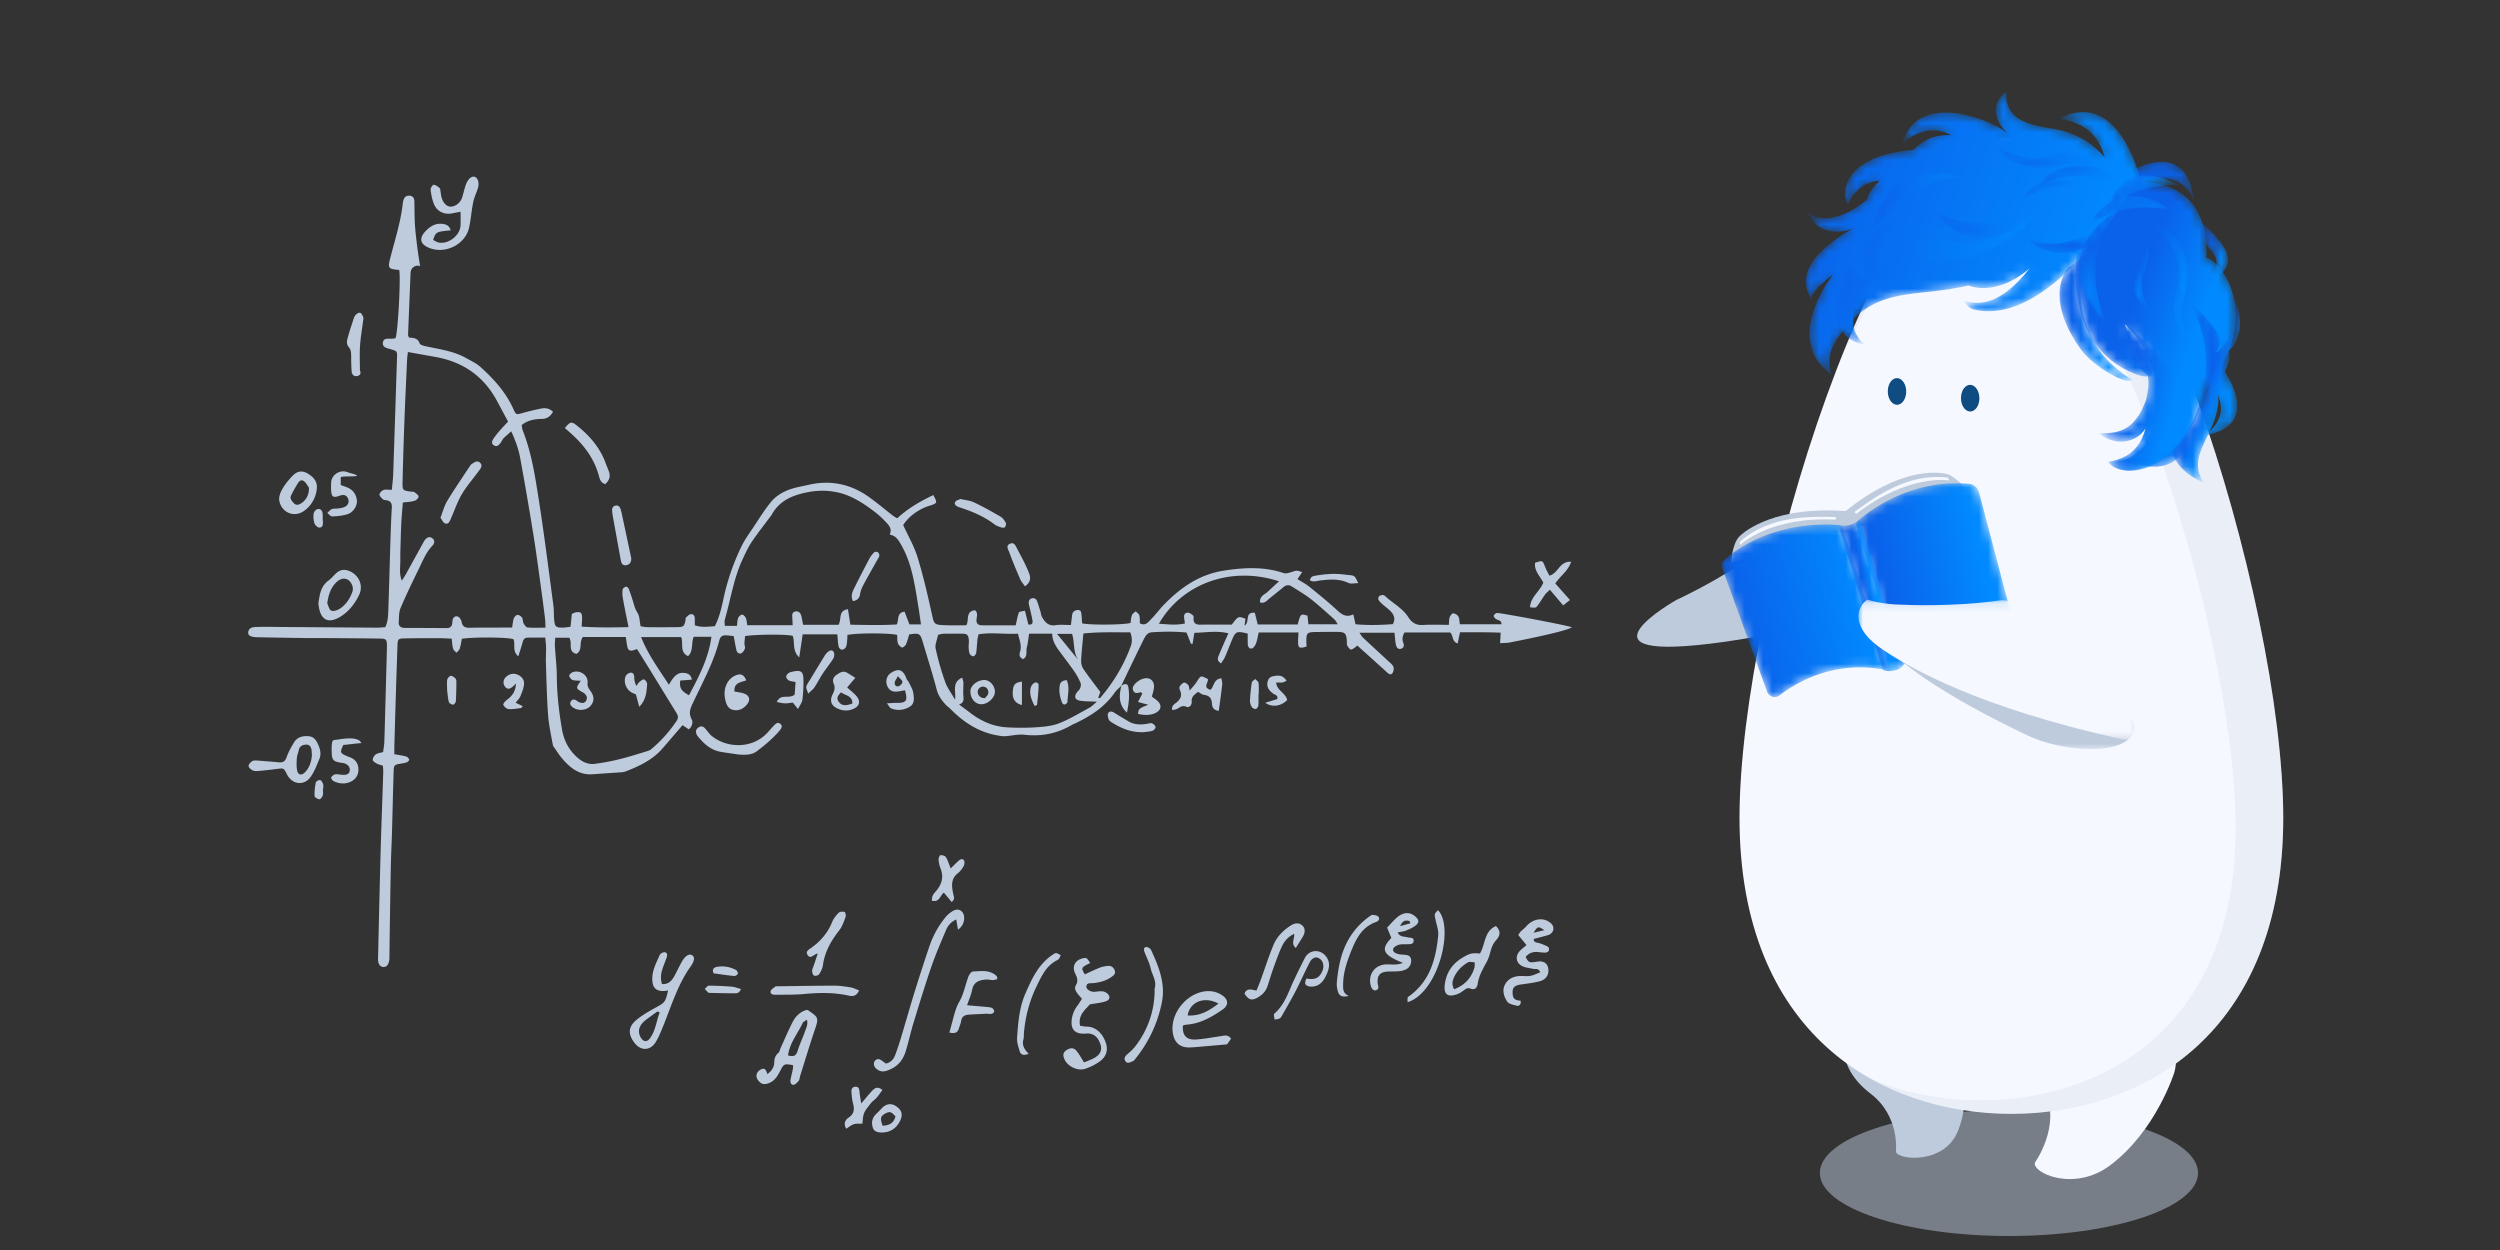
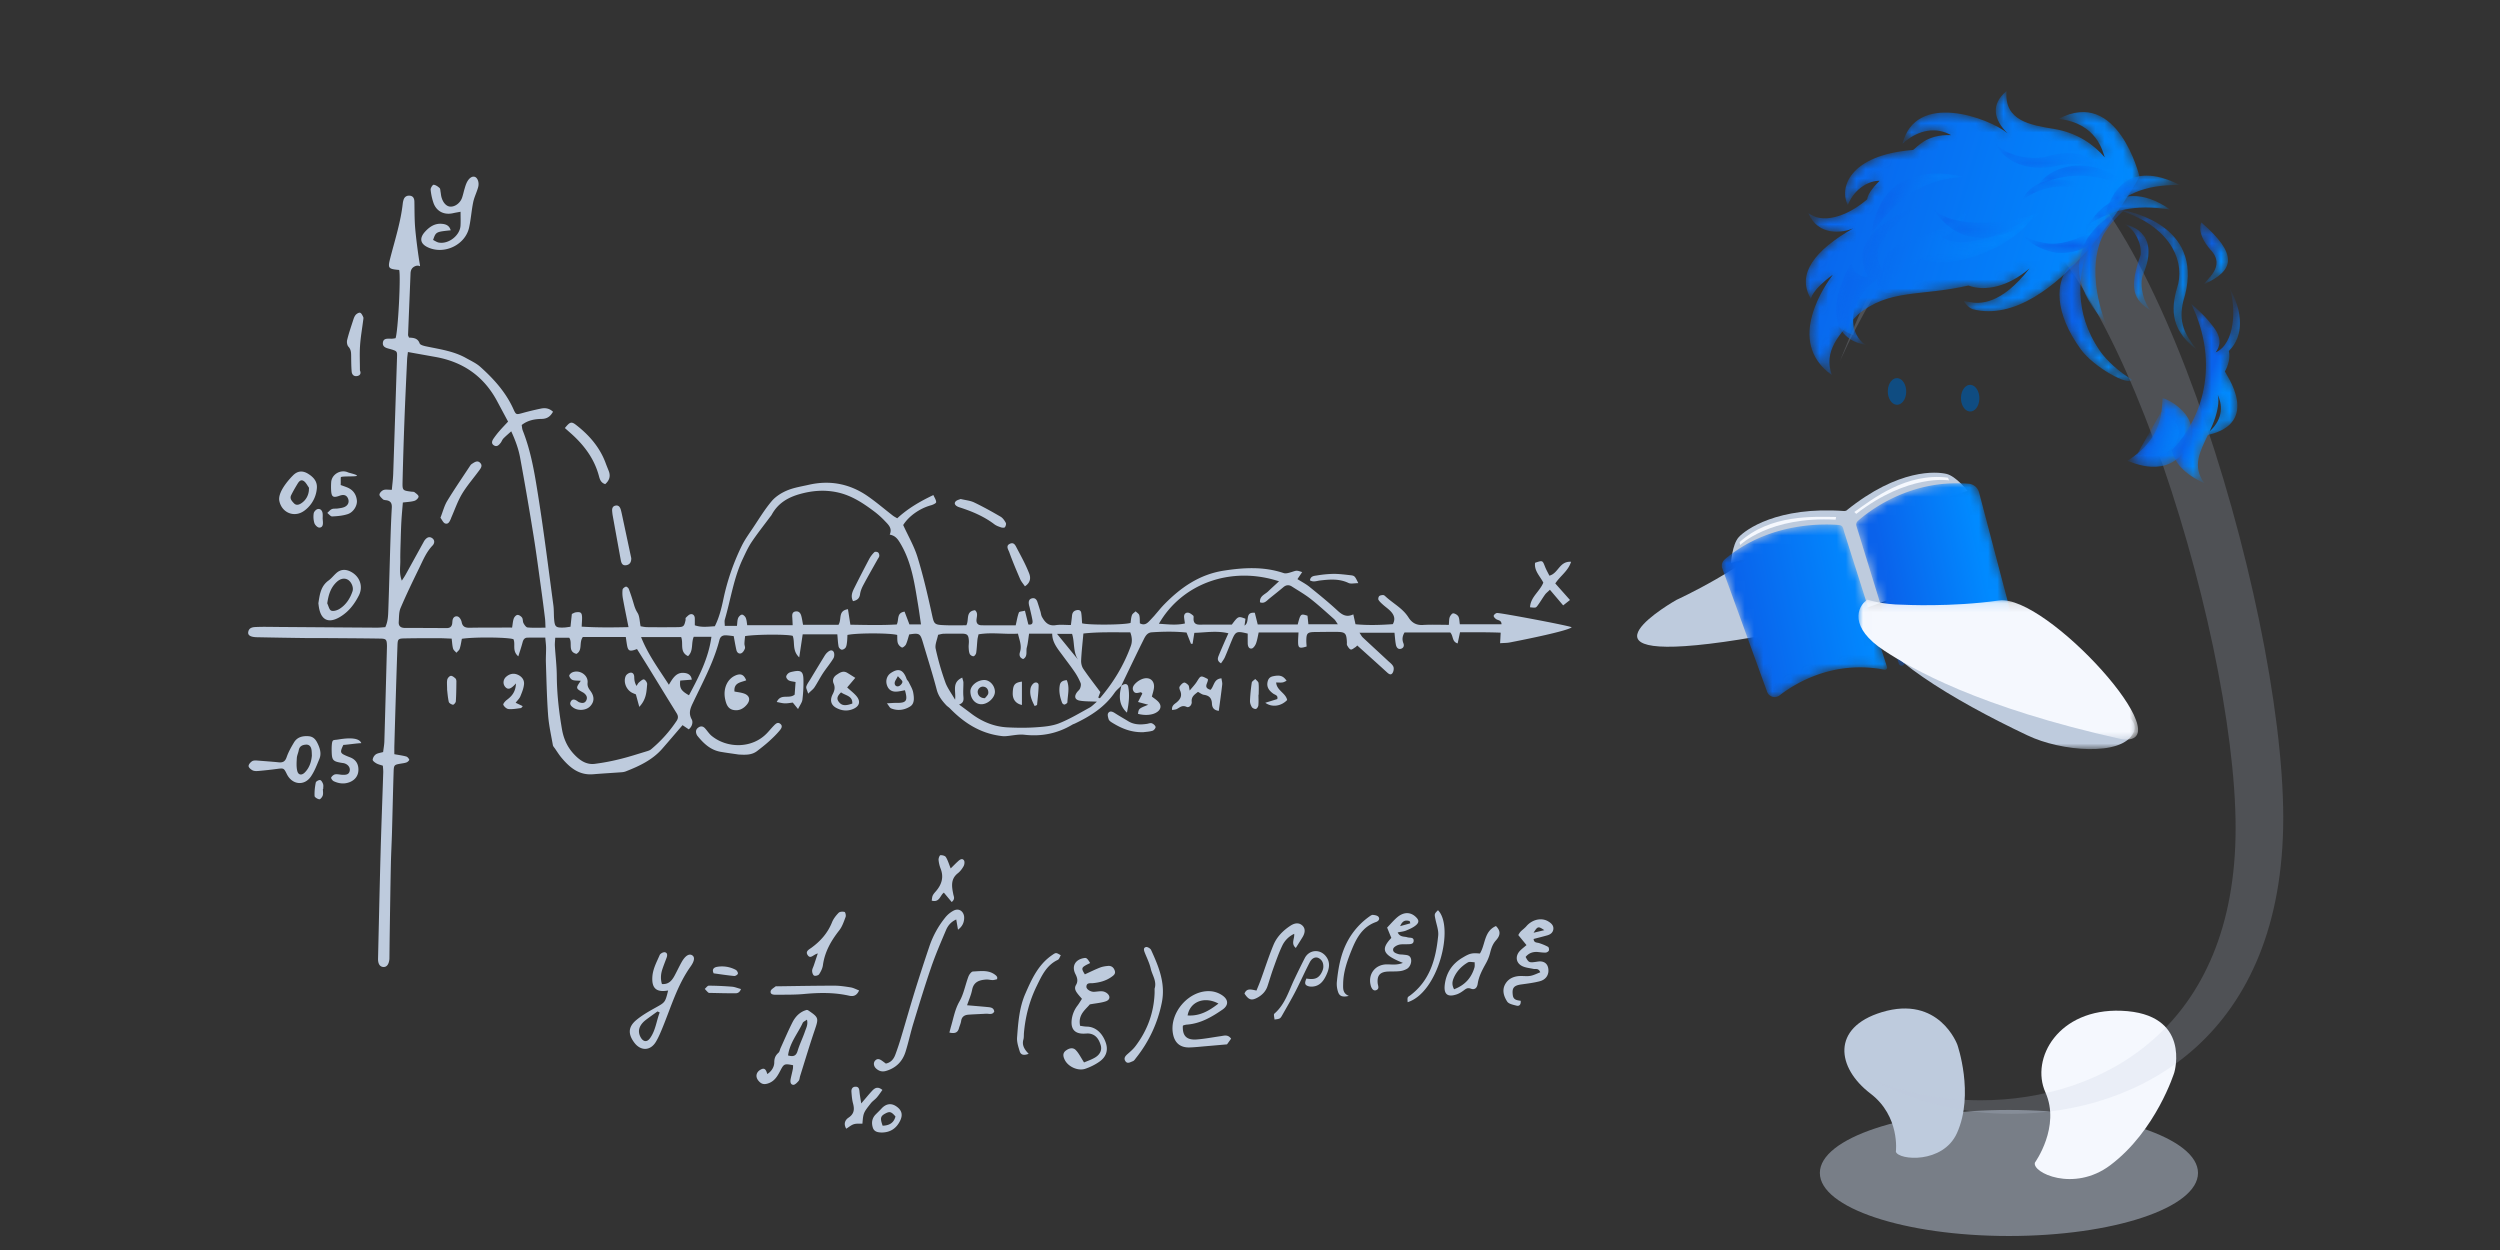
<svg xmlns="http://www.w3.org/2000/svg" xmlns:xlink="http://www.w3.org/1999/xlink" width="272px" height="136px" viewBox="0 0 272 136">
  <rect x="0" y="0" width="272" height="136" fill="#333333" stroke="none" />
  <defs>
    <path id="a" d="M.031 4.276c.217 2.399 1.91 3.293 2.98 3.665C2.298 4.171 4.17.325 4.17.325S-.315.421.03 4.275" />
    <path id="d" d="M.295 2.798C.513 4.35 1.421 4.988 2.1 5.114 2.02 2.65 2.888.118 2.888.118h-.045C2.47.118-.065.212.296 2.798" />
    <path id="g" d="M4.144.294c-.14 1.365.118 4.27-3.82 6.797.42.115 4.37 2.087 6.454-1.456C8.758 2.267 4.563.284 4.173.284c-.017 0-.026.003-.029.01" />
    <path id="j" d="M.284 4.756c.272.075 2.798 1.158 4.153-1.146C5.779 1.328 2.853.23 2.853.23S2.98 2.454.283 4.756" />
-     <path id="m" d="M4.332 2.146C1.712 3.295-.591 9.243.14 14.381c.62 4.36 2.566 7.248 6.275 8.757 1.334.542 1.887.228 2.034.038-.005-.177-3.185-4.824-3.033-5.421 5.852 5.832 3.839 15.244-1.756 14.965-.129.27 1.133 1.172 2.77.896 6.278-1.06 7.702-8.694 7.702-8.694 6.723-8.43 1.326-14.376.11-14.363.26-6.794-3.83-8.085-6.895-8.321.698-.217 4.082-1.356 5.55 2.016C12.486 1.032 11.004.073 9.385.073c-2.38 0-5.053 2.073-5.053 2.073" />
    <path id="p" d="M4.967 7.106c.44-.62.779-1.47-.283-2.832-.75-.963-1.114-1.333-2.38-2.468 3.19 6.61 1.185 12.543-2.102 15.933.255 1.268 1.238 2.559 3.536 3.594-1.345-1.829-.49-3.414.39-5.248 5.835-1.324 1.928-6.647 1.845-6.899.398-.73.6-1.546.426-2.23 1.698-1.653 1.514-4.321.123-6.757.648 1.968.6 5.952-1.555 6.907m-.04 7.073c.382-1.185.39-1.956.274-2.455.43.94.729 2.48-.89 3.975.227-.485.444-.989.616-1.52" />
    <path id="s" d="M5.575 6.175c.17 1.03.075 1.39-.168 2.631-1.313 3.695-3.398 3.656-5.084 3.67 1.562 1.434 4.034 1.1 5.005-.525-.6 2.34-2.08 3.307-4.035 3.617.634 1.32 5.23 2.198 8.849-3.392.73-1.128 1.111-4.436-7.408-12.052-.58 2.282 1.333 4.909 2.841 6.051" />
    <path id="v" d="M6.995 8.37C6.27 10.742 5.88 13.21 9 15.56c-1.297-1.63-2.012-3.005-1.461-5.253C10.072 2.325 2.178.494.304.306c5.565 1.644 7.318 5.27 6.691 8.063" />
    <path id="y" d="M1.762 3.344C.45 7.039.952 8.224 2.933 9.47c-.79-.727-1.347-2.728-.924-3.965C4.122.68.089.045.089.045c1.066.597 1.794 2.048 1.673 3.299" />
    <path id="B" d="M1.347 3.162C3.15 5.022.742 6.507.664 6.92 3.924 5.449 4.434 3.723.36.2c0 0-.618 1.12.987 2.962" />
    <path id="E" d="M21.962 4.607C19.92 2.913 11.936-.007 10.522 5.73c1.763-1.62 3.752-1.81 5.29-.928-2.734-.131-3.76 1.38-4.145 1.608-7 .548-8.055 4.187-7.1 5.99C5.33 10.503 7 9.725 8.026 9.768c-.451.445-1.297 1.35-1.355 2.018-2.31 1.981-4.968 2.67-6.41 1.473 1.063 2.582 3.76 2.165 4.884 1.686-4.14 2.358-6.212 4.947-4.596 7.668 0 0 .062-.938 2.39-2.628-.674.905-5.302 7.249-.108 10.916-.931-2.566.726-4.424 2.834-6.575 3.412-2.833 6.788-1.962 12.024-3.164 1.842.682 4.35.121 6.649-1.864-3.16 4.06-5.503 3.858-6.566 3.656-.293-.056-.49-.111-.578-.078.245.382.59.734.97.867 9.006 2.27 18.141-14.43 18.141-14.43S33.959-.44 27.51 3.032c4.155.466 4.79 3.549 5.01 4.179-1.212-1.396-2.98-2.668-5.525-3.09-2.546-.423-5.434-.864-5.158-4.121-1.752 1.438-1.4 3.14.124 4.607" />
    <path id="H" d="M3.68 8.02c-.932.084-1.835-.714-1.643-1.633-1.56 2.135-3.672 8.131 1.42 9.036-1.673-1.034-2.358-4.3 1.223-7.126-.147.872.62 1.71 1.726 1.447-1.502-1.983 1.939-2.136 3.106-3.78 1.47 1.205 7.262.274 11.012-3.103.423-.396 1.191-1.338 1.284-1.74-2.133 1.746-7.586 4.28-10.094 2.532 1.01-.026 2.593-1.475 2.806-2.954-3.526 3.923-8.983 2.214-9.242 6.625C3.15 4.045 8.443 1.136 9.282.171 2.862 2.854 2.387 5.516 3.679 8.02" />
    <path id="K" d="M.268 6.755C2.168 4.321 4.64.92 10.257.585c0 0-1.242-.381-2.857-.381-2.664 0-6.342 1.04-7.132 6.551" />
    <path id="N" d="M6.07 2.942c4.558-1.036 5.326.262 6.629 3.417-.355-1.77-.824-6.018-6.756-4.67-1.697.63-4.798.042-5.891-1.34 0 0 1.182 3.149 6.019 2.593" />
    <path id="Q" d="M11.723.768c.733-.487-1.902.651-3.72.821C3.325 2.09 1.4 1.316.157.297c4.492 6.696 11.565.47 11.565.47" />
    <path id="T" d="M.315 2.364C3.608-.217 7.531 1.307 7.531 1.307S6.668.726 5.895.367A6.08 6.08 0 0 0 4.155.1C1.89.1.537 1.557.316 2.364" />
    <path id="W" d="M.094 2.301c5.156-2.651 10.02.388 10.02.388s-1.003-1-1.945-1.678C6.891.35 5.701.096 4.645.096c-2.4 0-4.103 1.32-4.55 2.205" />
    <path id="Z" d="M2.826.255c-.428.509-1.301 1.293-1.722 1.419C-.201 3.342-.474 6.49 2.491 10.587c1.399 1.927 5.242 4.062 5.557 3.277-1.332-.768-2.775-2.082-3.492-3.131C1.582 6.376 2.43 2.425 3.017.22c.018-.067.008-.09-.015-.09-.054 0-.176.126-.176.126" />
    <path id="ac" d="M2.738 3.247C1.99 3.15 1.34 3.003.136 2.514c1.053 1.112 2.499 1.593 3.559 1.753 2.65.152 4.232-.862 6.005-3.984-3.994 3.502-6.962 2.964-6.962 2.964" />
    <path id="af" d="M1.283 3.475C-.353 6.57.136 9.01 3.319 12.822c-2.485-6.677-.165-9.94-.165-9.94.532-.844 1.08-1.542 2.38-2.72-2.044.66-3.464 2.131-4.25 3.313" />
    <path id="ai" d="M.28 4.218C2.21 2.155 4.3 1.046 8.298 1.076 6.859.346 5.672.058 4.693.058.979.058.279 4.218.279 4.218" />
    <path id="al" d="M.304 3.452C2.822 1.917 5.215 1.243 9.162 1.85 7.63.77 6.289.374 5.145.374 1.96.374.304 3.452.304 3.452" />
    <path id="ao" d="M.318 4.121A.9.9 0 0 0 0 4.797v.01a.86.86 0 0 0 .052.29L4.927 18.52a.874.874 0 0 0 1.353.4c1.75-1.353 5.887-3.866 11.417-2.795.178.034.33-.13.276-.303L13.34 1.22c-.154-.487-.125-.804-.634-.845a16.72 16.72 0 0 0-1.342-.052C8.739.323 4.12.875.318 4.121" />
    <path id="ar" d="M.326 4.128a.531.531 0 0 0-.155.554l4.616 15a.297.297 0 0 0 .498.116c4.215-4.256 9.425-4.27 11.352-4.104a.532.532 0 0 0 .561-.665L13.516 1.034A1.287 1.287 0 0 0 12.38.078c-.44-.036-.871-.053-1.294-.053C5.332.025 1.34 3.223.326 4.128" />
    <path id="au" d="M.095.764C.082.761 4.84 16.307 4.907 16.444c.143.393 1.937.28 2.282-.479C6.494 13.081 2.406.16 2.406.16s-.902.945-2.31.604" />
    <path id="ax" d="M.339.34h28.586v13.755H.34z" />
    <path id="az" d="M.007.112h30.427v15.23H.007z" />
    <linearGradient id="b" x1="35.538%" x2="64.232%" y1="36.58%" y2="51.853%">
      <stop offset="0%" stop-color="#0A62EB" />
      <stop offset="100%" stop-color="#018AFF" />
    </linearGradient>
    <linearGradient id="e" x1="36.113%" x2="62.879%" y1="37.066%" y2="51.86%">
      <stop offset="0%" stop-color="#0A62EB" />
      <stop offset="100%" stop-color="#018AFF" />
    </linearGradient>
    <linearGradient id="h" x1="19.418%" x2="90.824%" y1="42.601%" y2="64.763%">
      <stop offset="0%" stop-color="#0A62EB" />
      <stop offset="100%" stop-color="#018AFF" />
    </linearGradient>
    <linearGradient id="k" x1="20.297%" x2="89.542%" y1="43.363%" y2="65.004%">
      <stop offset="0%" stop-color="#0A62EB" />
      <stop offset="100%" stop-color="#018AFF" />
    </linearGradient>
    <linearGradient id="n" x1="34.604%" x2="62.831%" y1="42.357%" y2="58.157%">
      <stop offset="0%" stop-color="#0A62EB" />
      <stop offset="100%" stop-color="#018AFF" />
    </linearGradient>
    <linearGradient id="q" x1="43.71%" x2="56.556%" y1="43.115%" y2="53.752%">
      <stop offset="0%" stop-color="#0A62EB" />
      <stop offset="100%" stop-color="#018AFF" />
    </linearGradient>
    <linearGradient id="t" x1="31.688%" x2="69.878%" y1="45.868%" y2="63.801%">
      <stop offset="0%" stop-color="#0A62EB" />
      <stop offset="100%" stop-color="#018AFF" />
    </linearGradient>
    <linearGradient id="w" x1="27.456%" x2="72.696%" y1="38.008%" y2="61.07%">
      <stop offset="0%" stop-color="#0A62EB" />
      <stop offset="100%" stop-color="#018AFF" />
    </linearGradient>
    <linearGradient id="z" x1="41.768%" x2="58.244%" y1="41.993%" y2="57.864%">
      <stop offset="0%" stop-color="#0A62EB" />
      <stop offset="100%" stop-color="#018AFF" />
    </linearGradient>
    <linearGradient id="C" x1="34.662%" x2="60.416%" y1="45.447%" y2="62.1%">
      <stop offset="0%" stop-color="#0A62EB" />
      <stop offset="100%" stop-color="#018AFF" />
    </linearGradient>
    <linearGradient id="F" x1="1.805%" x2="90.44%" y1="41.688%" y2="63.611%">
      <stop offset="0%" stop-color="#0A62EB" />
      <stop offset="100%" stop-color="#018AFF" />
    </linearGradient>
    <linearGradient id="I" x1="7.379%" x2="87.782%" y1="41.326%" y2="57.852%">
      <stop offset="0%" stop-color="#0A62EB" />
      <stop offset="100%" stop-color="#018AFF" />
    </linearGradient>
    <linearGradient id="L" x1="11.035%" x2="87.836%" y1="43.827%" y2="58.463%">
      <stop offset="0%" stop-color="#0A62EB" />
      <stop offset="100%" stop-color="#018AFF" />
    </linearGradient>
    <linearGradient id="O" x1="-0.905%" x2="104.042%" y1="40.189%" y2="54.681%">
      <stop offset="0%" stop-color="#0A62EB" />
      <stop offset="100%" stop-color="#018AFF" />
    </linearGradient>
    <linearGradient id="R" x1="1.396%" x2="94.443%" y1="45.201%" y2="52.378%">
      <stop offset="0%" stop-color="#0A62EB" />
      <stop offset="100%" stop-color="#018AFF" />
    </linearGradient>
    <linearGradient id="U" x1="6.716%" x2="95.005%" y1="47.667%" y2="55.716%">
      <stop offset="0%" stop-color="#0A62EB" />
      <stop offset="100%" stop-color="#018AFF" />
    </linearGradient>
    <linearGradient id="X" x1="11.106%" x2="91.636%" y1="46.779%" y2="57.538%">
      <stop offset="0%" stop-color="#0A62EB" />
      <stop offset="100%" stop-color="#018AFF" />
    </linearGradient>
    <linearGradient id="aa" x1="32.002%" x2="72.587%" y1="38.372%" y2="59.18%">
      <stop offset="0%" stop-color="#0A62EB" />
      <stop offset="100%" stop-color="#018AFF" />
    </linearGradient>
    <linearGradient id="ad" x1="40.011%" x2="57.83%" y1="59.422%" y2="35.722%">
      <stop offset="0%" stop-color="#0A62EB" />
      <stop offset="100%" stop-color="#018AFF" />
    </linearGradient>
    <linearGradient id="ag" x1="43.961%" x2="62.789%" y1="27.261%" y2="66.922%">
      <stop offset="0%" stop-color="#0A62EB" />
      <stop offset="100%" stop-color="#018AFF" />
    </linearGradient>
    <linearGradient id="aj" x1="-1.32%" x2="89.135%" y1="62.32%" y2="33.845%">
      <stop offset="0%" stop-color="#0A62EB" />
      <stop offset="100%" stop-color="#018AFF" />
    </linearGradient>
    <linearGradient id="am" x1="-0.707%" x2="94.879%" y1="55.289%" y2="44.351%">
      <stop offset="0%" stop-color="#0A62EB" />
      <stop offset="100%" stop-color="#018AFF" />
    </linearGradient>
    <linearGradient id="ap" x1="10.708%" x2="87.319%" y1="57.052%" y2="40.264%">
      <stop offset="0%" stop-color="#0A62EB" />
      <stop offset="100%" stop-color="#018AFF" />
    </linearGradient>
    <linearGradient id="as" x1="19.061%" x2="80.623%" y1="56.084%" y2="41.047%">
      <stop offset="0%" stop-color="#0A62EB" />
      <stop offset="100%" stop-color="#018AFF" />
    </linearGradient>
    <linearGradient id="av" x1="45.211%" x2="54.946%" y1="52.965%" y2="48.21%">
      <stop offset="0%" stop-color="#0A62EB" />
      <stop offset="100%" stop-color="#018AFF" />
    </linearGradient>
  </defs>
  <g fill="none" fill-rule="evenodd">
    <path d="M0 0h272v136H0V0Z" />
    <path fill="#BECBDD" d="M239.143 127.619c0 3.787-9.21 6.857-20.572 6.857-11.36 0-20.571-3.07-20.571-6.857 0-3.787 9.21-6.857 20.571-6.857 11.362 0 20.572 3.07 20.572 6.857" opacity="0.5" />
    <path fill="#BECBDD" d="M213.552 61.057s-8.278 6.291-25.992 8.781c-17.63 2.477-5.16-4.57-5.16-4.57s7.68-3.498 11.211-7.36c3.53-3.861 25.743-.54 19.941 3.15m-.594 52.599s1.88 5.377-.04 9.624c-1.525 3.371-6.355 2.96-6.647 2.028 0 0 .49-3.849-2.765-6.329-3.673-2.797-4.292-7.179 1.231-8.855 6.244-1.895 8.22 3.532 8.22 3.532" />
    <path fill="#F5F8FE" d="M236.565 116.683s-1.968 6.336-6.971 10.096c-3.972 2.984-8.567.789-8.19-.297 0 0 2.806-3.898 1.14-7.624-1.667-3.727 1.44-9.144 8.239-8.888 7.687.29 5.782 6.713 5.782 6.713" />
-     <path fill="#F5F8FE" d="M248.417 88.986c0 23.508-15.347 32.2-29.579 32.2-14.232 0-29.58-8.692-29.58-32.2 0-23.508 15.348-73.977 29.58-73.977 14.232 0 29.58 50.47 29.58 73.977" />
    <path fill="#BECBDD" d="M218.838 15.009c-6.505 0-13.242 10.546-18.641 24.24 4.634-10.028 10.045-17.21 15.295-17.21 13.348 0 27.743 46.426 27.743 68.051s-14.395 29.62-27.743 29.62c-4.06 0-8.213-.744-12.03-2.38 4.726 2.672 10.127 3.856 15.376 3.856 14.232 0 29.58-8.692 29.58-32.2 0-23.507-15.348-73.977-29.58-73.977" opacity="0.2" />
    <path fill="#0F4C81" d="M207.394 42.685c-.034.8-.508 1.406-1.06 1.353-.553-.052-.974-.743-.94-1.543.033-.8.507-1.406 1.06-1.353.552.053.973.744.94 1.543m7.961.733c-.033.8-.508 1.405-1.06 1.352-.553-.052-.974-.743-.94-1.543.033-.8.508-1.406 1.06-1.353.552.053.973.744.94 1.544" />
    <g transform="translate(198.762 28.571)">
      <mask id="c" fill="#fff">
        <use xlink:href="#a" />
      </mask>
      <path fill="url(#b)" d="M.031 4.276c.217 2.399 1.91 3.293 2.98 3.665C2.298 4.171 4.17.325 4.17.325S-.315.421.03 4.275" mask="url(#c)" />
    </g>
    <g transform="translate(199.524 30.095)">
      <mask id="f" fill="#fff">
        <use xlink:href="#d" />
      </mask>
      <path fill="url(#e)" d="M.295 2.798C.513 4.35 1.421 4.988 2.1 5.114 2.02 2.65 2.888.118 2.888.118h-.045C2.47.118-.065.212.296 2.798" mask="url(#f)" />
    </g>
    <g transform="translate(231.143 43.048)">
      <mask id="i" fill="#fff">
        <use xlink:href="#g" />
      </mask>
      <path fill="url(#h)" d="M4.144.294c-.14 1.365.118 4.27-3.82 6.797.42.115 4.37 2.087 6.454-1.456C8.758 2.267 4.563.284 4.173.284c-.017 0-.026.003-.029.01" mask="url(#i)" />
    </g>
    <g transform="translate(232.286 44.571)">
      <mask id="l" fill="#fff">
        <use xlink:href="#j" />
      </mask>
-       <path fill="url(#k)" d="M.284 4.756c.272.075 2.798 1.158 4.153-1.146C5.779 1.328 2.853.23 2.853.23S2.98 2.454.283 4.756" mask="url(#l)" />
+       <path fill="url(#k)" d="M.284 4.756c.272.075 2.798 1.158 4.153-1.146C5.779 1.328 2.853.23 2.853.23" mask="url(#l)" />
    </g>
    <g transform="translate(225.81 17.524)">
      <mask id="o" fill="#fff">
        <use xlink:href="#m" />
      </mask>
      <path fill="url(#n)" d="M4.332 2.146C1.712 3.295-.591 9.243.14 14.381c.62 4.36 2.566 7.248 6.275 8.757 1.334.542 1.887.228 2.034.038-.005-.177-3.185-4.824-3.033-5.421 5.852 5.832 3.839 15.244-1.756 14.965-.129.27 1.133 1.172 2.77.896 6.278-1.06 7.702-8.694 7.702-8.694 6.723-8.43 1.326-14.376.11-14.363.26-6.794-3.83-8.085-6.895-8.321.698-.217 4.082-1.356 5.55 2.016C12.486 1.032 11.004.073 9.385.073c-2.38 0-5.053 2.073-5.053 2.073" mask="url(#o)" />
    </g>
    <g transform="translate(236.095 31.238)">
      <mask id="r" fill="#fff">
        <use xlink:href="#p" />
      </mask>
      <path fill="url(#q)" d="M4.967 7.106c.44-.62.779-1.47-.283-2.832-.75-.963-1.114-1.333-2.38-2.468 3.19 6.61 1.185 12.543-2.102 15.933.255 1.268 1.238 2.559 3.536 3.594-1.345-1.829-.49-3.414.39-5.248 5.835-1.324 1.928-6.647 1.845-6.899.398-.73.6-1.546.426-2.23 1.698-1.653 1.514-4.321.123-6.757.648 1.968.6 5.952-1.555 6.907m-.04 7.073c.382-1.185.39-1.956.274-2.455.43.94.729 2.48-.89 3.975.227-.485.444-.989.616-1.52" mask="url(#r)" />
    </g>
    <g transform="translate(228.095 34.667)">
      <mask id="u" fill="#fff">
        <use xlink:href="#s" />
      </mask>
-       <path fill="url(#t)" d="M5.575 6.175c.17 1.03.075 1.39-.168 2.631-1.313 3.695-3.398 3.656-5.084 3.67 1.562 1.434 4.034 1.1 5.005-.525-.6 2.34-2.08 3.307-4.035 3.617.634 1.32 5.23 2.198 8.849-3.392.73-1.128 1.111-4.436-7.408-12.052-.58 2.282 1.333 4.909 2.841 6.051" mask="url(#u)" />
    </g>
    <g transform="translate(230 22.476)">
      <mask id="x" fill="#fff">
        <use xlink:href="#v" />
      </mask>
      <path fill="url(#w)" d="M6.995 8.37C6.27 10.742 5.88 13.21 9 15.56c-1.297-1.63-2.012-3.005-1.461-5.253C10.072 2.325 2.178.494.304.306c5.565 1.644 7.318 5.27 6.691 8.063" mask="url(#x)" />
    </g>
    <g transform="translate(231.143 24.381)">
      <mask id="A" fill="#fff">
        <use xlink:href="#y" />
      </mask>
      <path fill="url(#z)" d="M1.762 3.344C.45 7.039.952 8.224 2.933 9.47c-.79-.727-1.347-2.728-.924-3.965C4.122.68.089.045.089.045c1.066.597 1.794 2.048 1.673 3.299" mask="url(#A)" />
    </g>
    <g transform="translate(239.143 24)">
      <mask id="D" fill="#fff">
        <use xlink:href="#B" />
      </mask>
      <path fill="url(#C)" d="M1.347 3.162C3.15 5.022.742 6.507.664 6.92 3.924 5.449 4.434 3.723.36.2c0 0-.618 1.12.987 2.962" mask="url(#D)" />
    </g>
    <g transform="translate(196.476 9.905)">
      <mask id="G" fill="#fff">
        <use xlink:href="#E" />
      </mask>
      <path fill="url(#F)" d="M21.962 4.607C19.92 2.913 11.936-.007 10.522 5.73c1.763-1.62 3.752-1.81 5.29-.928-2.734-.131-3.76 1.38-4.145 1.608-7 .548-8.055 4.187-7.1 5.99C5.33 10.503 7 9.725 8.026 9.768c-.451.445-1.297 1.35-1.355 2.018-2.31 1.981-4.968 2.67-6.41 1.473 1.063 2.582 3.76 2.165 4.884 1.686-4.14 2.358-6.212 4.947-4.596 7.668 0 0 .062-.938 2.39-2.628-.674.905-5.302 7.249-.108 10.916-.931-2.566.726-4.424 2.834-6.575 3.412-2.833 6.788-1.962 12.024-3.164 1.842.682 4.35.121 6.649-1.864-3.16 4.06-5.503 3.858-6.566 3.656-.293-.056-.49-.111-.578-.078.245.382.59.734.97.867 9.006 2.27 18.141-14.43 18.141-14.43S33.959-.44 27.51 3.032c4.155.466 4.79 3.549 5.01 4.179-1.212-1.396-2.98-2.668-5.525-3.09-2.546-.423-5.434-.864-5.158-4.121-1.752 1.438-1.4 3.14.124 4.607" mask="url(#G)" />
    </g>
    <g transform="translate(199.524 22.095)">
      <mask id="J" fill="#fff">
        <use xlink:href="#H" />
      </mask>
      <path fill="url(#I)" d="M3.68 8.02c-.932.084-1.835-.714-1.643-1.633-1.56 2.135-3.672 8.131 1.42 9.036-1.673-1.034-2.358-4.3 1.223-7.126-.147.872.62 1.71 1.726 1.447-1.502-1.983 1.939-2.136 3.106-3.78 1.47 1.205 7.262.274 11.012-3.103.423-.396 1.191-1.338 1.284-1.74-2.133 1.746-7.586 4.28-10.094 2.532 1.01-.026 2.593-1.475 2.806-2.954-3.526 3.923-8.983 2.214-9.242 6.625C3.15 4.045 8.443 1.136 9.282.171 2.862 2.854 2.387 5.516 3.679 8.02" mask="url(#J)" />
    </g>
    <g transform="translate(203.333 18.667)">
      <mask id="M" fill="#fff">
        <use xlink:href="#K" />
      </mask>
      <path fill="url(#L)" d="M.268 6.755C2.168 4.321 4.64.92 10.257.585c0 0-1.242-.381-2.857-.381-2.664 0-6.342 1.04-7.132 6.551" mask="url(#M)" />
    </g>
    <g transform="translate(217.048 15.238)">
      <mask id="P" fill="#fff">
        <use xlink:href="#N" />
      </mask>
      <path fill="url(#O)" d="M6.07 2.942c4.558-1.036 5.326.262 6.629 3.417-.355-1.77-.824-6.018-6.756-4.67-1.697.63-4.798.042-5.891-1.34 0 0 1.182 3.149 6.019 2.593" mask="url(#P)" />
    </g>
    <g transform="translate(210.19 22.476)">
      <mask id="S" fill="#fff">
        <use xlink:href="#Q" />
      </mask>
      <path fill="url(#R)" d="M11.723.768c.733-.487-1.902.651-3.72.821C3.325 2.09 1.4 1.316.157.297c4.492 6.696 11.565.47 11.565.47" mask="url(#S)" />
    </g>
    <g transform="translate(219.714 19.429)">
      <mask id="V" fill="#fff">
        <use xlink:href="#T" />
      </mask>
      <path fill="url(#U)" d="M.315 2.364C3.608-.217 7.531 1.307 7.531 1.307S6.668.726 5.895.367A6.08 6.08 0 0 0 4.155.1C1.89.1.537 1.557.316 2.364" mask="url(#V)" />
    </g>
    <g transform="translate(221.619 17.905)">
      <mask id="Y" fill="#fff">
        <use xlink:href="#W" />
      </mask>
      <path fill="url(#X)" d="M.094 2.301c5.156-2.651 10.02.388 10.02.388s-1.003-1-1.945-1.678C6.891.35 5.701.096 4.645.096c-2.4 0-4.103 1.32-4.55 2.205" mask="url(#Y)" />
    </g>
    <g transform="translate(223.905 27.429)">
      <mask id="ab" fill="#fff">
        <use xlink:href="#Z" />
      </mask>
      <path fill="url(#aa)" d="M2.826.255c-.428.509-1.301 1.293-1.722 1.419C-.201 3.342-.474 6.49 2.491 10.587c1.399 1.927 5.242 4.062 5.557 3.277-1.332-.768-2.775-2.082-3.492-3.131C1.582 6.376 2.43 2.425 3.017.22c.018-.067.008-.09-.015-.09-.054 0-.176.126-.176.126" mask="url(#ab)" />
    </g>
    <g transform="translate(220.095 23.238)">
      <mask id="ae" fill="#fff">
        <use xlink:href="#ac" />
      </mask>
      <path fill="url(#ad)" d="M2.738 3.247C1.99 3.15 1.34 3.003.136 2.514c1.053 1.112 2.499 1.593 3.559 1.753 2.65.152 4.232-.862 6.005-3.984-3.994 3.502-6.962 2.964-6.962 2.964" mask="url(#ae)" />
    </g>
    <g transform="translate(225.81 22.476)">
      <mask id="ah" fill="#fff">
        <use xlink:href="#af" />
      </mask>
      <path fill="url(#ag)" d="M1.283 3.475C-.353 6.57.136 9.01 3.319 12.822c-2.485-6.677-.165-9.94-.165-9.94.532-.844 1.08-1.542 2.38-2.72-2.044.66-3.464 2.131-4.25 3.313" mask="url(#ah)" />
    </g>
    <g transform="translate(228.857 19.048)">
      <mask id="ak" fill="#fff">
        <use xlink:href="#ai" />
      </mask>
      <path fill="url(#aj)" d="M.28 4.218C2.21 2.155 4.3 1.046 8.298 1.076 6.859.346 5.672.058 4.693.058.979.058.279 4.218.279 4.218" mask="url(#ak)" />
    </g>
    <g transform="translate(226.952 20.952)">
      <mask id="an" fill="#fff">
        <use xlink:href="#al" />
      </mask>
      <path fill="url(#am)" d="M.304 3.452C2.822 1.917 5.215 1.243 9.162 1.85 7.63.77 6.289.374 5.145.374 1.96.374.304 3.452.304 3.452" mask="url(#an)" />
    </g>
    <path fill="#BECBDD" d="M214.068 53.403s-1.255-1.604-2.302-1.845c-1.044-.241-5.162-.641-10.903 4.007l-.192.036c-7.32-.532-10.775 2.049-11.494 2.84-.723.794-.842 2.828-.842 2.828l11.874-3.37c1.123.181 1.937-.563 1.937-.563l11.922-3.933Z" />
    <g transform="translate(187.333 56.742)">
      <mask id="aq" fill="#fff">
        <use xlink:href="#ao" />
      </mask>
      <path fill="url(#ap)" d="M.318 4.121A.9.9 0 0 0 0 4.797v.01a.86.86 0 0 0 .052.29L4.927 18.52a.874.874 0 0 0 1.353.4c1.75-1.353 5.887-3.866 11.417-2.795.178.034.33-.13.276-.303L13.34 1.22c-.154-.487-.125-.804-.634-.845a16.72 16.72 0 0 0-1.342-.052C8.739.323 4.12.875.318 4.121" mask="url(#aq)" />
    </g>
    <path fill="#F5F8FE" d="M199.768 56.249c-2.467-.029-7.138-.307-10.5 2.73-.004-.015.06.318.06.318s3.195-3.144 10.383-2.758l.057-.29Z" />
    <g transform="translate(201.81 52.551)">
      <mask id="at" fill="#fff">
        <use xlink:href="#ar" />
      </mask>
      <path fill="url(#as)" d="M.326 4.128a.531.531 0 0 0-.155.554l4.616 15a.297.297 0 0 0 .498.116c4.215-4.256 9.425-4.27 11.352-4.104a.532.532 0 0 0 .561-.665L13.516 1.034A1.287 1.287 0 0 0 12.38.078c-.44-.036-.871-.053-1.294-.053C5.332.025 1.34 3.223.326 4.128" mask="url(#at)" />
    </g>
    <path fill="#F5F8FE" d="M201.747 55.706c2.012-1.43 5.693-4.316 10.188-3.736-.007-.013.13.296.13.296s-4.415-.765-10.105 3.645l-.213-.205Z" />
    <g transform="translate(199.905 56.36)">
      <mask id="aw" fill="#fff">
        <use xlink:href="#au" />
      </mask>
-       <path fill="url(#av)" d="M.095.764C.082.761 4.84 16.307 4.907 16.444c.143.393 1.937.28 2.282-.479C6.494 13.081 2.406.16 2.406.16s-.902.945-2.31.604" mask="url(#aw)" />
    </g>
    <g transform="translate(203.333 67.408)">
      <mask id="ay" fill="#fff">
        <use xlink:href="#ax" />
      </mask>
      <path fill="#BECBDD" d="M17.275 12.61C9.02 8.708.843 3.703.34.34c0 0 4.399 6.551 19.302 5.036-2.627 2.66 10.732 3.537 9.154 6.923-1.23 2.643-7.933 2.039-11.52.31" mask="url(#ay)" />
    </g>
    <g transform="translate(202.19 65.123)">
      <mask id="aA" fill="#fff">
        <use xlink:href="#az" />
      </mask>
      <path fill="#F5F8FE" d="M28.69 15.31C12.973 11.819 5.804 7.618 2.834 5.678-1.033 3.151-.172.888.987.112c0 0 1.505.54 3.894.56 0 0 5.229.277 10.41-.462 5.18-.739 20.222 15.939 13.398 15.1" mask="url(#aA)" />
    </g>
    <path fill="#BECBDD" d="M97.504 120.363c.635.429.76.952.395 1.644-.421.797-1.052 1.202-1.977 1.212-.343-.018-.803-.04-.959-.534-.162-.514-.096-1.016.306-1.429.205-.21.423-.41.62-.627.489-.544 1.06-.642 1.615-.266Zm-4.419-2.129c.369-.002.405.277.43.568.032.346.1.688.187 1.253.471-.55.787-.94 1.126-1.31.292-.316.608-.622 1.18-.158-.205.28-.39.567-.612.822-.195.226-.463.392-.646.625-.825 1.047-.818 1.052-.918 2.219-.31.014-.641-.03-.93.06-.29.09-.54.312-.83.49-.345-.577-.068-.992.241-1.196.64-.424.665-.926.494-1.569-.107-.402-.138-.828-.17-1.245-.023-.3.1-.556.448-.559Zm3.23 2.921c-.521.28-.577.512-.283 1.322.691-.021 1.206-.275 1.396-1.002-.452-.53-.628-.58-1.114-.32ZM87.77 109.88c.073.015.109.012.132.027 1.197.807 1.183.854.729 2.194-.56 1.65-1.058 3.322-1.581 4.984-.054.172-.05.387-.157.513-.159.187-.407.45-.592.432-.324-.033-.332-.374-.275-.656.073-.353.164-.702.234-1.055.027-.14.02-.286.028-.423-.91-.18-.995-.16-1.349.516-.311.595-.615 1.183-1.303 1.44-.5.186-.812.108-1.132-.287-.326-.403-.244-.887.198-1.158.41-.252.616-.148.777.448.495-.304.763-.815.762-1.265-.001-.486.142-.767.466-1.061.121-.11.142-.325.216-.488.425-.933.825-1.878 1.287-2.793.333-.66.837-1.175 1.56-1.368Zm17.133-9.997c-.017.443-.15.88-.673 1.27l-.19-1.113c-.553.242-.9.653-1.109 1.146-.562 1.328-1.138 2.654-1.606 4.015-.695 2.02-1.317 4.066-1.941 6.109-.317 1.035-.539 2.1-.864 3.132-.328 1.04-1.024 1.749-2.107 2.072-.436.13-.774.026-1.086-.252-.285-.255-.327-.646-.1-.88.248-.253.496-.141.733.025.146.103.287.212.423.312.56-.122.851-.497 1.026-.964.221-.591.42-1.192.603-1.796.52-1.729 1.01-3.466 1.543-5.19a218.58 218.58 0 0 1 1.536-4.726 10.198 10.198 0 0 1 1.826-3.308 2.94 2.94 0 0 1 .765-.622c.705-.417 1.245.138 1.22.77Zm13.706 4.896c-.99.478-1.013.526-.576 1.23.54-.246 1.075-.512 1.63-.73.277-.11.586-.159.885-.186.385-.035.635.176.744.535.098.326-.115.485-.353.654-.615.44-1.31.619-2.05.687-.278.026-.672-.076-.688.384-.01.281.456.573.837.556.3-.014.603-.08.899-.053.195.018.416.12.56.254.328.307.269.678-.19.834-.497.17-1.04.207-1.734.333-.45.561-1.313 1.113-1.056 2.332.236.03.49.084.747.088.902.014 1.673.666 2.047 1.753.275.798.065 1.533-.699 2.064a6.174 6.174 0 0 1-1.537.77c-.8.27-1.876-.23-2.24-.99-.158-.331-.251-.7.121-.984.346-.262.771-.385 1.084-.066.34.347.555.813.905 1.35.316-.137.773-.288 1.178-.524.568-.33.795-.834.629-1.37-.184-.593-.492-1.117-1.187-1.239-.204-.036-.421-.005-.632 0-.954.019-1.413-.45-1.343-1.392a3.118 3.118 0 0 1 .646-1.667c.162-.216.299-.452.48-.73-.166-.196-.346-.387-.5-.596-.205-.275-.354-.566-.145-.915.242-.406.144-.773-.064-1.184-.429-.848-.03-1.565.909-1.735.292-.053.368.006.693.537Zm6.628-1.426c.836 1.816 1.592 3.648 1.168 5.73a14.024 14.024 0 0 1-2.788 6c-.11.138-.217.326-.365.377-.26.088-.587.342-.816-.018-.2-.315.001-.553.25-.77.294-.256.595-.517.83-.823 1.3-1.7 2.012-3.62 2.103-5.757.007-.18 0-.36 0-.52.264-.815-.255-1.466-.417-2.181-.137-.604-.427-1.175-.656-1.757-.095-.242-.167-.527.139-.596.157-.036.476.152.552.315Zm-37.442 7.588c-.2.147-.399.218-.46.352-.536 1.16-1.42 2.171-1.595 3.54.612.173.885.026 1.043-.503.216-.718.557-1.398.8-2.11.126-.374.353-.752.212-1.28Zm27.62-7.007c-.107.171-.172.428-.326.5-1.233.578-1.748 1.728-2.287 2.83-.79 1.61-1.242 3.328-1.396 5.117-.02.24.005.49-.06.717-.177.616.11 1.086.576 1.557-.516.194-.853.141-.98-.28-.148-.485-.321-1.004-.284-1.494.12-1.62.239-3.263.9-4.771.686-1.57 1.396-3.153 2.895-4.185.44-.303.439-.303.962.009Zm-43.093-.331c.299.043.303.325.21.58-.156.423-.326.842-.467 1.27-.171.52-.215 1.048-.047 1.609.755.061 1.108-.406 1.4-.954.254-.477.483-.968.749-1.44.397-.704.83-.956 1.167-.716.266.189.245.585-.2 1.21-1.42 1.998-2.1 4.323-3.007 6.547-.228.556-.455 1.12-.762 1.635-.601 1.01-1.667 1.028-2.366.076-.687-.934-.654-1.706.246-2.452.623-.516 1.344-.926 2.057-1.323 1.058-.588 1.071-.566 1.392-1.88-1.296.234-1.795-.253-1.717-1.485.056-.872.47-1.608.8-2.375.068-.157.376-.327.545-.302Zm59.513 4.253a2.65 2.65 0 0 1 1.165.449c.675.47.68 1.078.008 1.54-1.177.812-2.408 1.528-3.894 1.634-.118.009-.234.048-.35.078-.026.007-.047.036-.07.055-.056 1.076.4 1.564 1.502 1.482.876-.065 1.744-.236 2.615-.36.382-.054.785-.21 1.133.274l-.443.618c-.873.076-1.585.14-2.298.2-.602.05-1.204.122-1.807.136-.927.02-1.517-.438-1.733-1.29-.605-2.383 1.727-5.095 4.172-4.816Zm-60.3 2.187c-.363.262-.73.52-1.09.788-.169.126-.34.255-.485.408-.472.503-.56 1.033-.282 1.572.28.542.7.629 1.051.136.6-.837.69-1.863 1.045-2.793l-.239-.111Zm36.778-3.952c.069.055.13.127.173.204.025.045.004.115.004.243-.155.032-.317.093-.48.093-.24.001-.484-.075-.722-.057-.735.053-1.35.245-1.52 1.115-.107.552-.347 1.079-.55 1.682.815.07 1.553.13 2.289.202.306.03.617.08.668.485-.21.395-.577.218-.889.235-.635.035-1.272.058-1.907.102-.435.03-.739.214-.809.695-.039.265-.163.517-.234.778-.128.465-.421.617-1.044.474.09-.332.154-.585.227-.837.247-.86.4-1.727.868-2.544.47-.821.637-1.81.977-2.71.084-.223.32-.546.498-.553.835-.035 1.714-.203 2.45.393Zm35.993-1.985c.467.651.301 1.334 0 1.977-.3.644-.711 1.209-1.526 1.259a1.209 1.209 0 0 1-.449-.05c-.372-.125-.412-.32-.195-.828.912.16 1.36-.027 1.7-.734.076-.16.135-.343.143-.518.02-.417-.127-.78-.52-.977-.327-.163-.714-.007-.96.468-.543 1.041-1.015 2.118-1.552 3.162-.454.88-.958 1.736-1.446 2.6-.073.13-.16.284-.283.346-.161.08-.364.081-.55.117-.01-.22-.121-.552-.018-.641 1.172-1.014 1.563-2.459 2.191-3.773a91.48 91.48 0 0 1 1.115-2.267c.489-.956 1.713-1.03 2.35-.14Zm-15.093 6.374c1.3.09 2.315-.483 3.355-1.291-1.542-.832-3.103-.196-3.355 1.29Zm39.23-10.237c.321.192.61.437.561.856-.043.37-.32.571-.662.668-.487.139-.98.26-1.485.393.032.437.352.37.593.446.338.109.673.242.982.413.084.046.128.29.084.401-.041.105-.22.213-.343.22-.27.014-.545-.03-.817-.058-.552-.056-1.016.099-1.369.531.343.64.383.654 1.313.508.72-.113 1.163.255 1.17.973.004.542-.32 1.005-.952 1.168-.644.166-1.312.25-1.974.34-.85.115-1.055.384-.95 1.18.057.441.355.524.68.577l.178.028c.038.473-.194.594-.447.53-.362-.093-.847-.183-1.019-.442-.383-.582-.6-1.289-.182-1.962.36-.58.954-.81 1.63-.824.365-.007.74.048 1.091-.019.36-.068.7-.25 1.055-.384-.189-.482-.505-.317-.747-.37-.435-.096-.914-.13-1.286-.341-.635-.36-.686-1.083-.186-1.615.205-.217.45-.397.722-.634l-.893-1.092c.06-.09.133-.248.247-.367.199-.208.447-.374.633-.592.625-.732 1.634-.973 2.373-.532Zm-11.991-1.214c1.8 1.817.046 8.96-3.304 10.01 0-.18-.033-.352.012-.502.03-.096.17-.163.267-.235 2.176-1.636 2.8-4.002 3.05-6.51.056-.576-.182-1.183-.301-1.772-.12-.587-.128-.585.276-.99Zm-14.733 1.69c.303.296.305.74-.002 1.244-.23.377-.467.75-.732 1.174-.563-.47-.116-.993-.178-1.536a2.69 2.69 0 0 0-1.302 1.3c-.373.778-.656 1.599-.95 2.41-.236.65-.43 1.316-.647 1.973-.19.575-.583.98-1.108 1.264-.639.345-.95.242-1.4-.446.24-.626.745-.443 1.305-.329.158-.394.321-.772.462-1.159.463-1.271.873-2.564 1.39-3.813.363-.874 1.033-1.552 1.833-2.078.53-.35.986-.34 1.33-.004Zm7.649-1.18c.213.018.5.068.61.213.18.237-.002.467-.258.558-1.457.517-2.106 1.683-2.649 3.016-.493 1.213-.92 2.418-.938 3.733-.007.495-.053 1.02.62 1.294-.68.162-1.017.041-1.17-.432a2.689 2.689 0 0 1-.136-1.064c.159-1.594.44-3.165 1.243-4.59a7.83 7.83 0 0 1 2.276-2.535c.121-.087.274-.204.402-.193Zm-58.622 7.701c.603 0 1.21.09 1.808.187.304.05.59.21.916.331-.258.582-.63.678-1.088.574-1.614-.365-3.238-.34-4.877-.188-1.024.096-2.06.073-3.093.084-.267.003-.635-.025-.562-.399.039-.197.339-.347.53-.508.037-.03.118-.011.179-.012 2.062-.027 4.124-.068 6.187-.069Zm72.014-6.487c.483.488.546.952.006 1.553-.383.427-.52.885-.65 1.396a4.662 4.662 0 0 1-.435 1.087c-.396.715-.785 1.426-.908 2.247-.065.432-.309.699-.748.531-.324-.123-.5-.013-.73.16-.24.179-.5.355-.78.452-1.018.355-1.455-.002-1.324-1.056.16-1.281.8-2.254 1.918-2.92.805-.481 1.022-.536 1.904-.459.61-.964.43-2.42 1.747-2.991Zm-85.642 6.489c.84.003 1.683.044 2.521.11.31.026.612.157.98.256-.211.539-.554.459-.836.46-.814.003-1.628-.021-2.442-.037-.09-.002-.207.016-.265-.032-.147-.118-.267-.268-.398-.406.147-.123.294-.352.44-.351Zm76.894-7.503c.364.334.421.594.056.913-.304.266-.707.434-1.089.593-.262.109-.562.13-.912.203.26.541.714.418 1.054.529.263.086.714-.043.684.399-.027.392-.426.343-.725.358-.303.015-.623-.025-.905.06-.231.069-.55.256-.595.444-.083.36.284.485.576.572.17.05.36.032.54.058.323.046.688.013.813.435.105.355-.07.895-.434 1.106a2.02 2.02 0 0 1-.765.25c-.42.049-.849.027-1.274.044-.878.037-1.217.41-1.146 1.253.003.03.008.06.013.09.046.259.186.553-.187.689-.277.1-.506-.144-.607-.625-.25-1.18.545-2.172 1.764-2.186.53-.006 1.07.111 1.764-.16-2.201-.887-2.45-1.457-1.26-2.72l-.46-1.12c.345-.359.675-.748 1.053-1.083.704-.625 1.45-.647 2.042-.102Zm5.69 4.972c-.683.402-1.225.961-1.54 1.703-.156.368-.218.739.044 1.217 1.18-.448 1.88-1.238 2.213-2.357.054-.18.02-.387.026-.582-.25 0-.557-.09-.743.019Zm-79.645.813c.123.064.256.301.225.414-.033.116-.27.263-.404.25-.743-.07-1.483-.186-2.232-.288-.197-.409-.018-.64.385-.71a3.17 3.17 0 0 1 2.026.334Zm11.832-6.305c.09.026.172.388.113.544-.19.504-.365 1.044-.69 1.459-.894 1.137-1.582 2.34-1.779 3.796-.046.343-.221.688-.413.982-.081.124-.405.21-.54.148-.13-.061-.22-.333-.22-.514-.002-.2.119-.4.185-.6.132-.394.262-.788.431-1.299-.5.12-.79.665-1.112.162-.255-.399.16-.593.413-.777 1.003-.728 1.783-1.614 2.248-2.777.152-.382.43-.734.72-1.032.126-.128.448-.148.644-.092ZM44.588 21.291c.366.036.491.305.498.646.018.904.007 1.81.072 2.711.073 1.017.333 3.044.509 4.048.096.553 0 0-.582.305-.298.157-.406.42-.419.75-.086 2.228-.182 4.456-.269 6.684-.003.083.056.167.101.294.468.03.948.037 1.158.63.06.17.444.27.697.324 1.486.314 3.006.514 4.356 1.274.527.297 1.099.556 1.541.95 1.477 1.32 2.792 2.779 3.613 4.611.276.617.307.605.965.425a30.293 30.293 0 0 1 2.039-.492c.453-.09.898-.035 1.3.347-.283.505-.63.767-1.227.779-.76.015-1.515.14-2.18.666.037.2.042.414.116.6.92 2.316 1.307 4.763 1.692 7.194.623 3.93 1.11 7.88 1.64 11.823.069.507.036 1.026.082 1.536.074.814.19.906 1.035.882.237-.007.473-.055.745-.088.05-.485.097-.927.147-1.392.15-.064.282-.154.423-.175.537-.077.675.03.688.542.008.296-.023.592-.042 1.014 1.695.107 3.34.092 5.096.053-.222-1.12-.43-2.11-.61-3.107a3.32 3.32 0 0 1-.035-.975c.015-.126.215-.276.36-.323.075-.023.274.137.316.25.2.535.38 1.079.538 1.627.099.343.206.65.41.969.236.37.22.897.336 1.467.179.025.438.092.698.095 1.096.012 2.193.014 3.289 0 .684-.008.757-.083.903-.757.019-.088-.022-.218.027-.264.159-.152.332-.355.527-.389.265-.046.446.154.452.445.006.237.002.475.002.762.71.253 1.425.146 2.177.103.483-.956.726-1.978.944-3.006a24.853 24.853 0 0 1 1.972-5.713c.34-.701.81-1.344 1.246-1.997.654-.978 1.267-1.995 2.023-2.891.427-.506 1.061-.908 1.683-1.168.745-.312 1.573-.437 2.37-.619 2.322-.527 4.47-.097 6.41 1.25.943.654 1.817 1.407 2.726 2.11.14.108.302.186.473.29 1.14-1.055 2.436-1.82 3.933-2.53.123.285.306.533.302.778-.002.117-.344.278-.555.335-1.23.333-2.424 1.179-3.032 2.15.54 1.184 1.19 2.294 1.558 3.489.61 1.983 1.08 4.012 1.528 6.04.286 1.3.22 1.326 1.577 1.373.726.026 1.454.005 2.203.005.099-.164.128-.366.15-.573l.02-.206c.045-.41.139-.79.776-.862.34.285.202.66.166 1.003-.044.43.165.635.567.638 1.24.012 2.481.004 3.696.004.13-.558.194-.997.351-1.4.043-.11.366-.114.654-.192l.371 1.5c.47.075.494-.198.441-.49-.08-.445-.192-.884-.292-1.325-.026-.117-.067-.232-.087-.35-.047-.288-.025-.573.302-.67.316-.095.523.08.62.38.113.343.222.686.327 1.032.061.2.073.426.173.603.322.572.705 1.022 1.499.894.501-.08 1.027-.015 1.646-.015.045-.36.094-.676.12-.993.024-.3.138-.522.447-.608.272-.076.51-.027.559.281.058.374.065.757.094 1.134.706.202 4.491.182 5.27-.04.044-.272.053-.578.154-.852.06-.164.262-.277.4-.412.138.139.351.257.396.421.077.28.049.59.064.883.591.318.897-.115 1.19-.41l.37-.4.705-.83c.12-.136.241-.27.368-.4 1.809-1.856 3.859-3.287 6.521-3.695 2.188-.336 4.344-.453 6.486.269.27.091.643-.045.948-.14.471-.147.464-.17 1.07.035l-.514.763c.455.288.912.52 1.302.835 1.036.837 2.074 1.678 3.05 2.581.51.472.988.773 1.726.418l.239 1.075c1.354.13 2.705.087 4.059-.01.304-.538.143-.98-.196-1.358-.259-.287-.593-.505-.882-.767-.175-.158-.36-.321-.479-.519-.055-.092-.01-.31.071-.398.082-.09.262-.114.402-.126.079-.007.182.05.245.11.226.215.47.41.72.602l.5.38c.496.383.973.788 1.317 1.333.37.584.847.876 1.581.832.931-.056 1.868-.013 2.816-.013.036-.37.016-.624.097-.84.064-.171.262-.423.383-.413.2.016.462.171.557.344.123.221.107.518.161.846h4.535c-.009-.449-.348-.415-.56-.544-.133-.082-.307-.262-.292-.377.016-.12.23-.297.366-.306.18-.01 1.894.287 3.701.627l.572.108c1.907.364 3.75.741 3.848.82-.454.394-4.952 1.307-6.74 1.652-.316.06-.646.052-1.05.081.023-.398.04-.713.063-1.147-1.475-.06-2.939-.041-4.422-.047-.06.277-.111.519-.16.753l-.1.464c-.638-.193-.443-.803-.804-1.191h-4.975c-.248.42-.276.786-.12 1.176.106.27.012.51-.25.592-.344.108-.513-.158-.568-.432-.081-.407-.101-.826-.156-1.308h-3.807c.162.237.236.396.355.508.904.849 1.82 1.685 2.726 2.531.22.206.495.4.607.658.083.194.022.538-.111.713-.189.245-.41.06-.607-.12-1.047-.96-2.108-1.906-3.213-2.902-.057.054-.123.139-.21.192-.162.1-.367.282-.497.243-.163-.049-.29-.273-.391-.446-.055-.092-.023-.235-.029-.355-.049-.975-.17-1.106-1.116-1.115-.762-.008-1.523.009-2.285.014-.9.006-1.01.107-1.014.969 0 .206.022.411.033.608-.793.244-.925.17-.928-.515-.002-.32.028-.64.046-1.012h-4.333c-.096.413-.152.826-.296 1.207-.083.218-.293.52-.475.542-.322.037-.418-.284-.422-.578-.005-.355-.001-.711-.001-1.049-1.213-.299-1.321-.252-1.734.742-.256.612-.49 1.234-.757 1.842-.1.226-.265.424-.413.654-.45-.27-.368-.561-.253-.845.193-.475.4-.945.604-1.416.13-.301.267-.6.45-1.011-1.281-.307-2.472-.08-3.704-.047l-.19 1.194-.176-.001-.483-1.225c-1.243-.131-2.513-.111-3.782-.027-.538.036-.735.492-.935.892-.566 1.135-1.113 2.279-1.665 3.42l-.367.766-.356.749-.135.132c-.208.196-.426.386-.585.615-1.088 1.573-2.637 2.553-4.329 3.356-.082.039-.174.06-.251.106-1.618.974-3.354 1.325-5.244 1.11-.674-.075-1.377.113-2.07.158-.238.015-.483-.025-.722-.063-2.137-.334-3.831-1.45-5.3-2.96-.126-.13-.29-.223-.411-.355-.454-.488-.843-.987-1.024-1.672-.46-1.748-1.009-3.472-1.523-5.205-.275-.928-.379-.986-1.473-.817-.112.357-.196.738-.355 1.084-.072.157-.352.375-.437.339a.864.864 0 0 1-.445-.478c-.086-.28-.052-.594-.069-.887-.76-.22-4.377-.229-5.413-.003-.014.246-.016.513-.049.776-.025.204-.046.43-.15.596-.079.126-.295.25-.432.233-.128-.016-.306-.205-.333-.343-.078-.41-.092-.833-.138-1.326h-3.768l-.377 2.507c-.796-.744-.442-1.642-.709-2.34-.55-.185-3.919-.178-5.18.024-.025.253-.066.535-.073.82-.005.178.105.379.052.53-.07.199-.217.44-.394.516-.258.11-.472-.082-.532-.349-.107-.467-.185-.94-.294-1.515-.242-.026-.532-.073-.824-.086-.37-.016-.625.11-.73.518-.455 1.767-1.22 3.406-2.012 5.035l-.528 1.086c-.088.181-.175.362-.261.544-.294.62-.63 1.21-.214 1.956.16.287.071.772-.32 1.092l-.676-.457c-.752.874-1.473 1.723-2.205 2.561-1.07 1.225-2.498 1.892-3.978 2.47-.14.055-.296.08-.446.092-1.032.076-2.066.133-3.096.218-1.558.129-2.57-.747-3.469-1.827-.25-.3-.457-.637-.68-.96-.086-.123-.211-.245-.235-.383-.19-1.091-.44-2.18-.52-3.281-.138-1.893-.174-3.793-.238-5.69-.018-.542.025-1.085.02-1.628-.004-.322-.05-.644-.087-1.095-.687 0-1.313-.01-1.939.002-.324.006-.457.223-.534.52-.123.478-.286.946-.461 1.513-.71-.596-.278-1.315-.53-1.862-.57-.218-4.29-.26-5.611-.046-.07.334-.12.715-.235 1.076-.054.169-.235.298-.359.445-.125-.15-.313-.282-.362-.453-.09-.312-.098-.646-.155-1.087-.497-.018-.97-.049-1.445-.049-1.217 0-2.436 0-3.654.024-.728.015-.77.067-.797.783a1014.83 1014.83 0 0 0-.178 5.424c-.057 1.838-.11 3.676-.162 5.514l-.003.16v.335l.002.383c.477.088.892.141 1.291.251.138.038.274.203.331.342.023.055-.153.241-.272.29-.193.08-.411.102-.621.138-.749.128-.783.139-.808.917-.07 2.2-.116 4.4-.178 6.6-.034 1.174-.099 2.348-.123 3.522-.05 2.409-.083 4.817-.12 7.226-.015.964-.023 1.928-.035 2.893 0 .06-.002.12-.01.18-.068.549-.315.832-.685.79-.357-.04-.556-.355-.543-.903.09-3.86.172-7.72.278-11.578.08-2.893.194-5.785.287-8.678.008-.236-.024-.473-.04-.737-.253-.088-.495-.137-.7-.251-.168-.095-.415-.275-.408-.404a.857.857 0 0 1 .34-.578c.209-.143.502-.167.797-.254.047-.398.122-.782.134-1.168.099-3.377.187-6.754.278-10.131.003-.09.007-.182.004-.272-.016-.66-.082-.763-.716-.773-1.978-.033-3.957-.04-5.936-.055-.67-.005-1.34.008-2.009-.002a658.312 658.312 0 0 1-5.477-.091c-.705-.016-1.015-.206-.956-.566.084-.517.539-.536.923-.55.76-.03 1.523-.008 2.284-.002 3.595.026 7.19.055 10.785.077.3.002.6-.034.92-.053.308-.653.31-1.32.334-1.97.09-2.563.152-5.127.233-7.69.035-1.114.078-2.23.143-3.343.028-.474-.128-.752-.623-.81-.12-.014-.27-.027-.345-.101-.157-.154-.392-.36-.374-.522.019-.183.252-.42.444-.488.236-.084.527-.02.9-.02.055-.618.132-1.177.15-1.737.145-4.22.277-8.44.415-12.66.022-.666.014-.69-.63-.887-.403-.123-.958-.174-.909-.71.054-.584.624-.423 1.03-.451.12-.009.238-.033.347-.049.268-.66.586-6.73.397-7.428-1.205-.107-1.26-.175-.955-1.353.506-1.955 1.126-3.885 1.349-5.904.013-.12.042-.238.076-.354.099-.34.352-.502.687-.469Zm122.263 80.192 1.171-.28c-.668-.45-.721-.433-1.171.28Zm-14.514-.72 1.109-.306-.078-.242c-.402-.116-.753-.104-1.031.548Zm-49.425-7.511c.216.35.332.761.523 1.233.293-.288.551-.554.825-.803.185-.169.444-.331.62-.071.096.143.055.456-.04.63-.157.285-.37.566-.625.767-.816.64-.66 1.47-.495 2.296.052.262.222.5-.173.838l-.854-1.023c-.41.279-.463 1.11-1.322.87.033-.183.031-.387.11-.555.087-.186.241-.343.378-.504.608-.72.838-1.503.482-2.418a3.443 3.443 0 0 1-.225-.963c-.014-.172.117-.5.199-.505.2-.013.508.062.597.208Zm-68.08-8.381c.135.026.263.27.32.443.055.16.012.352.012.53h-.033c0 .237.05.489-.016.706-.051.17-.262.427-.373.413-.193-.023-.51-.22-.516-.355-.022-.49.034-.99.132-1.471.025-.125.331-.294.474-.266Zm4.48-4.015c-.385 0-1.688.19-1.956.19-.384.81-.358.894.34 1.195.138.06.281.113.422.169.616.243.885.735.878 1.35-.008.625-.35 1.09-.933 1.33-.593.241-1.2.173-1.767-.1-.131-.063-.303-.324-.265-.394.084-.156.276-.322.445-.349.262-.04.541.049.814.054.343.007.693-.015.763-.457.056-.351-.19-.674-.593-.795-.086-.026-.179-.032-.269-.047-.975-.159-1.084-.283-1.104-1.278a6.528 6.528 0 0 1 .01-.631c.052-.678.161-.549.621-.623.667-.109 2.303-.37 2.594.386Zm-5.746-.757c.621.044.864.491 1.074.97.212.483.32.994.114 1.491-.275.662-.53 1.352-.934 1.936-.729 1.052-2.045.884-2.613-.275-.326-.664-.334-.659-1.115-.556-.66.088-1.323.16-1.987.217-.207.018-.45.02-.625-.07-.186-.094-.43-.303-.433-.465-.003-.18.205-.415.385-.529.16-.102.407-.073.448-.079.926.075 1.683.124 2.437.201.458.048.707-.086.868-.556.193-.562.495-1.094.803-1.608.349-.582.93-.723 1.578-.677Zm-.283.918c-.368.024-.7.16-.778.604-.05.289-.192.567-.21.855-.027.467-.061.955.047 1.4.11.456.48.511.82.17.508-.512.71-1.163.77-1.839-.011-.206-.01-.386-.031-.563-.042-.364-.21-.655-.618-.627Zm34.803-11.713h-4.673c-.452.636.01 1.433-.697 1.838-1.003-.252-.38-1.22-.787-1.755h-1.52c-.017.352-.054.62-.039.886.065 1.082.2 2.161.209 3.242.014 1.967.23 3.903.566 5.84.179 1.028.579 1.913 1.26 2.655.598.651 1.33 1.216 2.299 1.098a23.494 23.494 0 0 0 2.77-.526c.498-.122.991-.264 1.483-.412l1.474-.451c.142-.043.294-.1.405-.194a14.335 14.335 0 0 0 2.78-3.095c.188-.283.189-.532.001-.832l-1-1.619-1.989-3.244c-.439-.713-.887-1.42-1.324-2.12-.811.312-.979.23-1.096-.495-.043-.261-.079-.524-.122-.816Zm16.811 9.448c.311.243.084.542-.061.717-.359.434-.77.829-1.189 1.208-.401.364-.834.696-1.263 1.029-.603.469-1.303.423-2.012.388-.659-.098-1.32-.182-1.977-.298-1.053-.186-1.784-.856-2.434-1.636-.058-.07-.12-.141-.155-.222-.134-.308-.119-.585.19-.793.278-.186.518-.122.725.11.241.27.439.589.715.814 1.68 1.365 4.403 1.406 6.03-.317.249-.263.476-.546.73-.803.19-.191.406-.427.701-.197Zm36.387-1.174c.481.311.981.594 1.472.892.634.386 1.322.391 2.026.287.18-.027.384-.12.533-.065.171.063.38.239.412.397.023.12-.18.373-.33.418-.344.104-.715.117-.97.153-1.378.051-2.473-.434-3.51-1.088-.123-.078-.262-.199-.3-.327-.064-.21-.143-.5-.048-.653.174-.28.455-.182.715-.014Zm-14.82-8.562c-.049.234-.1.404-.118.578-.05.479-.064.961-.136 1.436-.022.143-.175.356-.29.37-.13.017-.353-.124-.41-.252-.095-.212-.106-.467-.119-.706-.013-.239.036-.482.023-.72-.037-.66-.177-.784-.832-.782-.637.002-1.275-.006-1.912.01-.2.005-.398.074-.604.115-.105.54-.36 1.064-.265 1.515a29.112 29.112 0 0 0 1.047 3.645c.222.627.653 1.183 1.066 1.904.123-.933-.399-1.867.777-2.406.063.254.125.392.127.53.007.505-.047 1.013 0 1.512.035.383.043.705-.47.888.514.381.926.684 1.333.992 1.167.88 2.476 1.42 3.943 1.494 1.032.052 2.072.062 3.101-.01.844-.058 1.732-.13 2.504-.434 1.15-.454 2.223-1.108 3.315-1.702.27-.147.486-.39.803-.65-.728-.038-1.301-.016-1.855-.11-.55-.092-.65-.464-.31-.92.109-.144.274-.263.335-.423.068-.179.119-.42.051-.582a6.63 6.63 0 0 0-.627-1.17c-.421-.622-.884-1.217-1.33-1.824-.532-.725-1.136-1.416-1.131-2.368h-2.516c-.086.552-.12 1.037-.246 1.497-.115.42.13.984-.402 1.265-.427-.174-.432-.48-.338-.777.214-.68-.063-1.284-.225-1.989-1.442.09-2.855-.17-4.289.074Zm19.087 5.835c-.035.295-.139.581-.228.938.185.142.406.287.6.462.51.463.437.979-.176 1.305-.485.259-1.223.3-1.935.11.089-.576.089-.576 1.122-.99l-1.118-.3.471-.92c-.078-.073-.124-.146-.157-.141-.293.048-.628.216-.816-.14-.186-.351.039-.65.285-.878.195-.18.438-.335.688-.425.776-.281 1.36.174 1.264.98Zm-2.796-.12c.172.927.051 1.868-.142 2.803-.872-.801-.87-1.756-.647-2.754l.037-.16.042-.032c.287-.207.634-.263.71.144Zm8.652-.857c.036.108-.004.235-.054.366l-.05.132c-.096.266-.14.53.405.68.405-.406.335-1.184 1.187-1.25.032.244.106.469.082.682-.108.95-.244 1.897-.371 2.856-.605-.074-.73-.432-.746-.793-.026-.584-.292-.868-.87-.952-.224-.032-.426-.204-.65-.32-.364.286-.741.515-.682 1.084.034.328-.275.679-.558.547-.483-.223-.73.065-1.064.236-.141.072-.321.07-.509.106-.074-.49.277-.649.506-.843.419-.355.595-.736.367-1.264-.057-.133-.119-.331-.06-.43.111-.182.286-.384.477-.442.122-.038.352.14.473.274.089.097.078.282.15.588.307-.378.578-.65.776-.966.428-.682.412-.692 1.19-.29Zm-39.22-.669c.274.166.543.34.869.545l-.884 1.044c.423.391.772.645 1.033.97.456.566.3 1.08-.373 1.369-.63.27-1.26.2-1.845-.114-.572-.306-.724-.825-.396-1.473.204-.401.299-.74.109-1.177-.158-.362-.032-.71.318-.946.357-.242.715-.491 1.168-.218Zm-11 .814a2.36 2.36 0 0 1-.185.065l-.29.09c-.452.145-.87.344-.801 1.064.344.068.673.1.981.198.67.212.802.715.35 1.245-.382.45-.867.681-1.453.562-.603-.124-.774-.638-.887-1.148-.255-1.151.212-2.216 1.117-2.605.572-.246.922-.098 1.169.53Zm17.45-.156c.047.131.18.23.24.358.174.371.41.737.48 1.13.092.523.177 1.184-.321 1.505-.611.394-1.362.515-2.088.213-.145-.06-.228-.268-.452-.548.458-.023.721-.051.983-.047 1.14.022 1.313-.203.979-1.375-.284.05-.571.122-.863.146-.576.046-.94-.206-1.104-.727-.154-.488.013-1.006.412-1.28.85-.584 1.369-.393 1.734.625Zm-34.707.418c-.04.38.104.609.308.885.47.633.428 1.229-.064 1.711-.424.416-1.259.479-1.78.128-.236-.159-.458-.359-.299-.666.168-.325.435-.253.69-.08.075.052.146.116.23.146.308.113.612.136.778-.214.154-.324 0-.58-.259-.786a.587.587 0 0 0-.075-.05c-.835-.464-.835-.464-.27-1.283-.383-.033-.664-.006-.9-.095-.16-.061-.322-.274-.355-.442-.02-.105.177-.311.321-.374.789-.348 1.763.288 1.675 1.12Zm-7.664-.898c.458.173.785.55.75 1.029-.034.458-.224.915-.401 1.35-.098.24-.312.432-.513.698l.776.369c-.095.102-.144.204-.204.211-.447.054-.901.144-1.343.106-.211-.018-.474-.255-.57-.46-.047-.1.196-.397.368-.525.553-.41.973-.876 1.008-1.808-.56.636-.864.709-1.151.403-.295-.315-.264-.82.09-1.129.345-.299.762-.407 1.19-.244Zm31.147.506c.02.743-.018 1.494-.109 2.231-.038.314-.274.605-.477 1.025l-.571-.705c-.266.029-.563.092-.86.085-.273-.005-.544-.086-.886-.146.452-.972 1.317-.286 1.948-.804l.1-1.37c-.284-.061-.528-.072-.727-.17-.136-.069-.284-.256-.291-.396-.007-.136.134-.318.261-.409.14-.1.336-.133.512-.17.818-.168 1.077-.002 1.1.829Zm49.16-.019c.124.147.336.284.355.443.051.416.018.841.018 1.263h-.024c0 .39.025.782-.012 1.168-.014.144-.153.363-.269.388-.132.028-.368-.084-.442-.205-.12-.198-.21-.455-.2-.683.03-.66.093-1.32.194-1.974.023-.149.248-.267.38-.4Zm-67.567-.201c.004.312.048.623.247.958.09-.132.16-.29.278-.39.163-.138.402-.357.537-.315.16.05.36.35.343.524-.075.792-.069 1.623-.857 2.461l-.155-.567-.141-.52-.074-.271c-.073-.031-.235-.093-.39-.167-.643-.31-1.004-1.173-.716-1.828.076-.172.333-.349.523-.368.27-.027.402.194.405.483Zm43.996.895c-.01.709-.101 1.417-.169 2.124-.003.03-.099.052-.259.13-.33-.626-.578-1.232-.452-1.91a.982.982 0 0 1 .344-.571c.23-.168.54-.075.536.227Zm26.978-.504c-.4.22-.4.22-1.133.191.049.87 1.042 1.147 1.197 1.91-.637.668-1.633.838-2.382.301l1.306-.404c.11-.416-.235-.442-.441-.591-.44-.319-.749-.702-.61-1.3.077-.332.254-.52.597-.592.745-.155 1.086-.051 1.466.485Zm-48.473 1.27c-.373.364-.529.655-.25 1.026.312.415.694.47 1.475.19.04-.848-.731-.856-1.225-1.216Zm19.678-1.171V76.7c-.649-.134-1.019-.592-1-1.28.025-.905.198-1.15 1-1.261Zm-62.14-.627c.158-.02.36.15.506.28.077.067.106.222.105.337-.008.722-.014 1.444-.062 2.164-.01.135-.226.376-.312.362-.171-.028-.424-.177-.456-.316-.11-.497-.143-1.01-.18-1.31 0-.513-.044-.823.018-1.111.035-.164.234-.388.381-.406Zm67.019.465c.35.814.094 1.619.07 2.41-.004.091-.19.214-.311.247-.07.018-.231-.096-.264-.183-.238-.624-.378-1.268-.25-1.937.075-.389.371-.5.755-.537Zm-8.961-.013c.596.008 1.143.619 1.144 1.28.001.64-.748 1.342-1.449 1.356-.687.015-1.214-.592-1.219-1.401-.004-.622.765-1.244 1.524-1.235Zm10.77-5.057c-.092 1.043-.203 1.989-.246 2.938-.014.304.073.665.242.914.568.837 1.194 1.634 1.85 2.517-.05.127-.14.363-.23.599l.176.08c1.464-1.698 2.607-3.59 3.372-5.698.173-.476.13-.986-.064-1.478-1.761.002-3.477-.055-5.1.128Zm-11.499 6.394c.031.356.315.65.79.64.092-.132.35-.338.365-.56.022-.313-.129-.653-.544-.693-.34-.033-.64.28-.611.613Zm-28.97-6.039H75.48c-.308.715-.005 1.526-.62 2.105-.957-.455-.473-1.36-.75-2.076h-4.36c.761 1.928 1.924 3.475 3.025 5.192.41-.692.781-1.331 1.573-1.296.377.017.844.14.917.74-.45.035-.858.067-1.257.1-.087.824.08 1.103.952 1.6 1.076-2.014 2.131-4.026 2.442-6.365Zm13.279 1.614c.12.159.11.536-.002.72-.338.563-.771 1.069-1.133 1.618-.331.502-.602 1.043-.932 1.545-.137.21-.36.366-.688.69-.109-.376-.251-.598-.203-.766.08-.28.279-.528.434-.786.482-.8.965-1.6 1.453-2.396.11-.178.218-.368.369-.508.199-.183.49-.4.702-.117Zm7.007 2.668c-.173.34-.324.517-.347.71-.033.28.18.472.443.38.175-.06.392-.3.396-.464.004-.159-.24-.324-.492-.626Zm18.951-4.599h-1.636l2.293 2.81c-.572-.85-.357-1.87-.657-2.81ZM44.381 38.3l-.065.53c-.01.088-.018.177-.022.265-.102 2.228-.21 4.456-.293 6.684a504.335 504.335 0 0 0-.202 6.598c-.024.988-.002.989.947 1.115.12.016.27-.003.354.062.177.135.44.316.44.476-.002.16-.257.403-.446.46-.37.112-.771.12-1.264.185-.055.692-.121 1.373-.16 2.055-.04.723-.059 1.446-.079 2.17-.02.692-.047 1.386-.037 2.08.01.692-.147 1.404.164 2.197.178-.278.298-.447.398-.628.659-1.189 1.313-2.38 1.969-3.571.029-.053.056-.108.09-.157.266-.376.55-.472.838-.275.347.237.244.604.059.796-.692.717-1.05 1.615-1.471 2.477-.7 1.434-1.396 2.871-2.02 4.338-.192.45-.16.998-.199 1.504-.034.447.21.657.663.657 1.523.001 3.045.01 4.567.017.37.002.559-.184.594-.542.015-.149.015-.307.067-.444.124-.325.497-.398.726-.133.114.13.199.31.232.48.094.484.394.613.853.604 1.157-.023 2.314-.016 3.471-.02.385-.002.77 0 1.161 0 .07-.41.083-.718.185-.995.06-.163.255-.375.4-.382.166-.01.396.147.5.299.109.16.062.421.157.599.101.188.279.454.442.468.623.055 1.254.022 1.951.022-.021-.42-.019-.718-.055-1.01-.132-1.076-.27-2.151-.42-3.224-.27-1.94-.52-3.883-.833-5.816a371.32 371.32 0 0 0-1.456-8.457c-.172-.933-.498-1.84-.965-2.858-.353.32-.62.54-.857.788-.122.127-.177.317-.287.458-.191.246-.42.502-.759.271-.296-.2-.181-.49-.024-.722a9.44 9.44 0 0 1 .665-.855c.273-.317.568-.617.918-.995l-1.202-2.244c-1.44-2.687-3.695-4.257-6.704-4.792l-2.99-.535Zm42.711 15.434c-1.361.37-2.446 1.013-3.125 2.26-.058.105-.143.195-.215.292-.662.894-1.357 1.766-1.975 2.689-.382.57-.668 1.209-.963 1.833-.99 2.093-1.305 4.387-1.948 6.583-.062.21-.009.454-.009.704h1.324c.043-.325.033-.605.127-.846.063-.163.266-.367.417-.376.136-.008.354.197.417.355.105.263.115.564.156.796h4.945c-.017-.367-.025-.63-.044-.892-.022-.296.011-.56.375-.608.336-.045.515.173.596.447.092.309.13.633.204 1.005h3.855c.385-.597-.09-1.525 1.03-1.696l.263 1.688c1.734.03 3.418.072 5.05-.026.258-.54-.045-1.26.846-1.397l.527 1.39h1.26c-.115-.78-.206-1.464-.32-2.145-.38-2.288-.69-4.591-1.915-6.648-.27-.454-.522-.857-1.168-.975.303-.686-.135-1.07-.511-1.463a9.28 9.28 0 0 0-1.075-.98c-1.261-.955-2.562-1.835-4.163-2.168-1.343-.28-2.635-.183-3.961.178Zm38.999 14.131c.962.057 1.87.187 2.828-.032-.039-.292-.075-.495-.091-.699-.023-.295.155-.498.42-.477.202.015.409.182.576.325.065.056.036.23.035.35-.005.465.246.634.69.63 1.156-.01 2.312-.003 3.471-.003.703-.935.703-.935 1.487-.64l-.102.744c.222-.134.284-.356.32-.584l.024-.172c.05-.368.119-.698.775-.638l.316 1.273h4.35c.31-1.178.324-1.19 1.066-.951l.097.929h3.205c-.176-.246-.265-.435-.41-.563-.839-.742-1.665-1.502-2.546-2.193-.64-.502-1.356-.91-2.044-1.351-.316-.203-.62-.185-.92.067-.505.427-1.027.835-1.54 1.252l-.073.06-.141.127c-.215.187-.442.346-.793.21-.063-.69.535-.847.883-1.184.374-.363.764-.71 1.185-1.099-5.276-1.726-10.595.293-13.068 4.62Zm-87.97-5.686c1.001.486 1.434 1.598.928 2.597-.481.95-1.115 1.79-2.07 2.354-1.216.72-2.035.358-2.277-1.036-.026-.149-.04-.298-.062-.46.145-.915.24-1.848 1.102-2.472.316-.228.56-.552.854-.813.462-.412.976-.436 1.525-.17Zm-1.497 1.148c-.656.618-.888 1.402-1.02 2.32.138.274.212.694.428.787.236.1.652-.026.905-.185.713-.447 1.153-1.136 1.417-1.917.145-.428-.134-1.038-.502-1.254-.377-.222-.826-.13-1.228.249Zm131.468-1.687c.137.35.327.68.482.993.987-.256 1.083-1.598 2.36-1.51-.319 1.011-1.165 1.516-1.719 2.358l1.6 1.799-.15.118-.278.22-.314.248-1.442-1.7c-.249.242-.415.362-.527.519-.282.392-.524.813-.812 1.2-.197.266-.22.25-.822.188.024-.594.322-1.043.655-1.479l.252-.326c.209-.274.407-.555.537-.877-.34-.688-1.014-1.275-.898-2.16.822-.275.81-.27 1.076.41Zm-72.554-1.532c.09.073.143.256.129.381-.017.139-.127.267-.2.398-.512.917-1.037 1.827-1.531 2.754-.166.31-.312.656-.36 1-.065.466-.308.668-.768.766-.284-.546-.072-1.01.15-1.455.536-1.07 1.082-2.136 1.644-3.193a2.87 2.87 0 0 1 .541-.692c.065-.062.304-.031.395.041Zm15.102-.454c.477.903.973 1.805 1.34 2.753.15.39.195.957-.47 1.384-.2-.298-.404-.52-.516-.782-.417-.967-.83-1.938-1.185-2.928-.1-.28-.433-.715.098-.933.436-.18.59.236.733.506Zm34.438 2.784c.6-.005 1.201.074 1.8.14.515.057.521.08.906.87-.446 0-.811.103-1.066-.02-1.017-.486-2.057-.392-3.116-.268-.339.04-.699.205-1.08-.018.074-.485.464-.485.753-.53a12.103 12.103 0 0 1 1.803-.174Zm-77.535-6.98c.058.201.101.407.145.612.334 1.561.666 3.122.993 4.658.01.403-.137.69-.527.763-.458.084-.559-.25-.622-.597-.29-1.6-.582-3.201-.87-4.802-.027-.148-.041-.299-.056-.449-.03-.296.028-.566.363-.633.336-.067.493.164.574.447Zm36.975-1.167c.538.131 1.045.171 1.472.376.98.469 1.933 1 2.872 1.547.241.14.428.415.568.667.064.115-.004.355-.093.48-.051.071-.282.065-.409.023-.256-.086-.527-.18-.739-.34-1.15-.872-2.454-1.417-3.818-1.853-.473-.151-.621-.44-.366-.667.144-.127.365-.17.513-.233ZM35.1 55.856c.026.205.005.416.005.568.012.146.02.235.026.324.025.323-.022.67-.409.653-.187-.009-.455-.286-.52-.493a2.435 2.435 0 0 1-.07-1.056c.026-.179.253-.426.43-.465.3-.067.5.166.538.469Zm17.165-5.473c.26.291.04.57-.135.809l-.316.42-.646.835c-.32.418-.63.842-.899 1.29-.487.817-.796 1.737-1.183 2.612-.012.028-.014.06-.027.086-.127.276-.263.637-.622.52-.212-.07-.339-.396-.516-.623.267-.679.42-1.308.741-1.837.398-.656.816-1.3 1.239-1.941l1.275-1.92a.67.67 0 0 1 .198-.184c.284-.181.592-.402.891-.067ZM37.87 51.397c.141.064.963.23.964.36 0 .125-1.503.028-1.738.148-.05.025-.002.718-.035.865.229.083.449.158.665.242.66.255 1.027.744 1.102 1.429.061.565-.367 1.287-.988 1.494-.536.178-1.126.227-1.697.254-.172.009-.357-.245-.536-.38.163-.143.306-.335.497-.417.185-.08.42-.034.63-.066.24-.035.49-.062.71-.15.436-.177.587-.563.414-.954-.157-.354-.46-.45-.908-.287-.69.25-.878.143-.922-.55a7.64 7.64 0 0 1 .004-.904c.047-.869 1.025-1.453 1.838-1.084Zm-4.352.147c.594.368 1.033.845.953 1.614a3.34 3.34 0 0 1-1.325 2.38c-1.072.825-2.47.29-2.752-1.023-.233-1.087 1.374-2.679 1.477-2.783.502-.513 1.06-.552 1.647-.188Zm-1.19 1.165c-.23.384-.456.773-.652 1.174-.18.367.08.632.299.868.255.274.558.172.82-.005.54-.363.77-.9.813-1.397 0-.188.025-.265-.004-.304-.183-.252-.33-.576-.58-.723-.337-.199-.541.13-.696.387Zm30.347-6.477c1.433 1.11 2.593 2.442 3.225 4.169.104.283.222.56.331.842.226.577.06 1.04-.384 1.43-.487-.153-.589-.53-.692-.914-.514-1.9-1.655-3.39-3.116-4.673-.196-.171-.39-.345-.58-.514.543-.668.701-.739 1.216-.34ZM39.177 34.027c.15.043.258.287.342.464.045.097.011.236-.004.355-.116.92-.281 1.836-.342 2.76-.06.893-.013 1.795-.013 2.693.163.362-.006.587-.364.623-.342.035-.512-.215-.535-.495-.049-.567-.048-1.139-.056-1.709-.004-.361-.013-.69-.296-.998-.146-.158-.195-.5-.14-.725.168-.696.402-1.376.622-2.059.074-.228.145-.473.289-.656.11-.139.362-.292.497-.253Zm12.5-14.78c.297.118.482.62.344 1.128-.15.547-.42 1.065-.535 1.617-.188.91-.248 1.846-.444 2.753-.398 1.836-2.562 2.933-4.33 2.234-.986-.39-1.151-1.033-.44-1.799.465-.5 1.01-.875 1.746-.832.476.028.872.173 1.018.709-1.607.165-1.607.165-1.915 1.05.2.095.398.242.616.283 1.06.199 2.303-.764 2.367-1.83.028-.473.005-.95.005-1.521-.35.066-.578.101-.802.153-.997.23-1.84-.2-2.158-1.156a6.14 6.14 0 0 1-.296-1.405c-.015-.177.225-.539.322-.53.228.02.464.187.647.35.093.08.084.28.112.428.034.177.044.36.088.534.163.636.544 1.047.973 1.067.523.024 1.086-.397 1.283-.982.106-.314.174-.64.267-.958.06-.202.119-.406.203-.599.237-.542.615-.817.929-.693Z" />
  </g>
</svg>